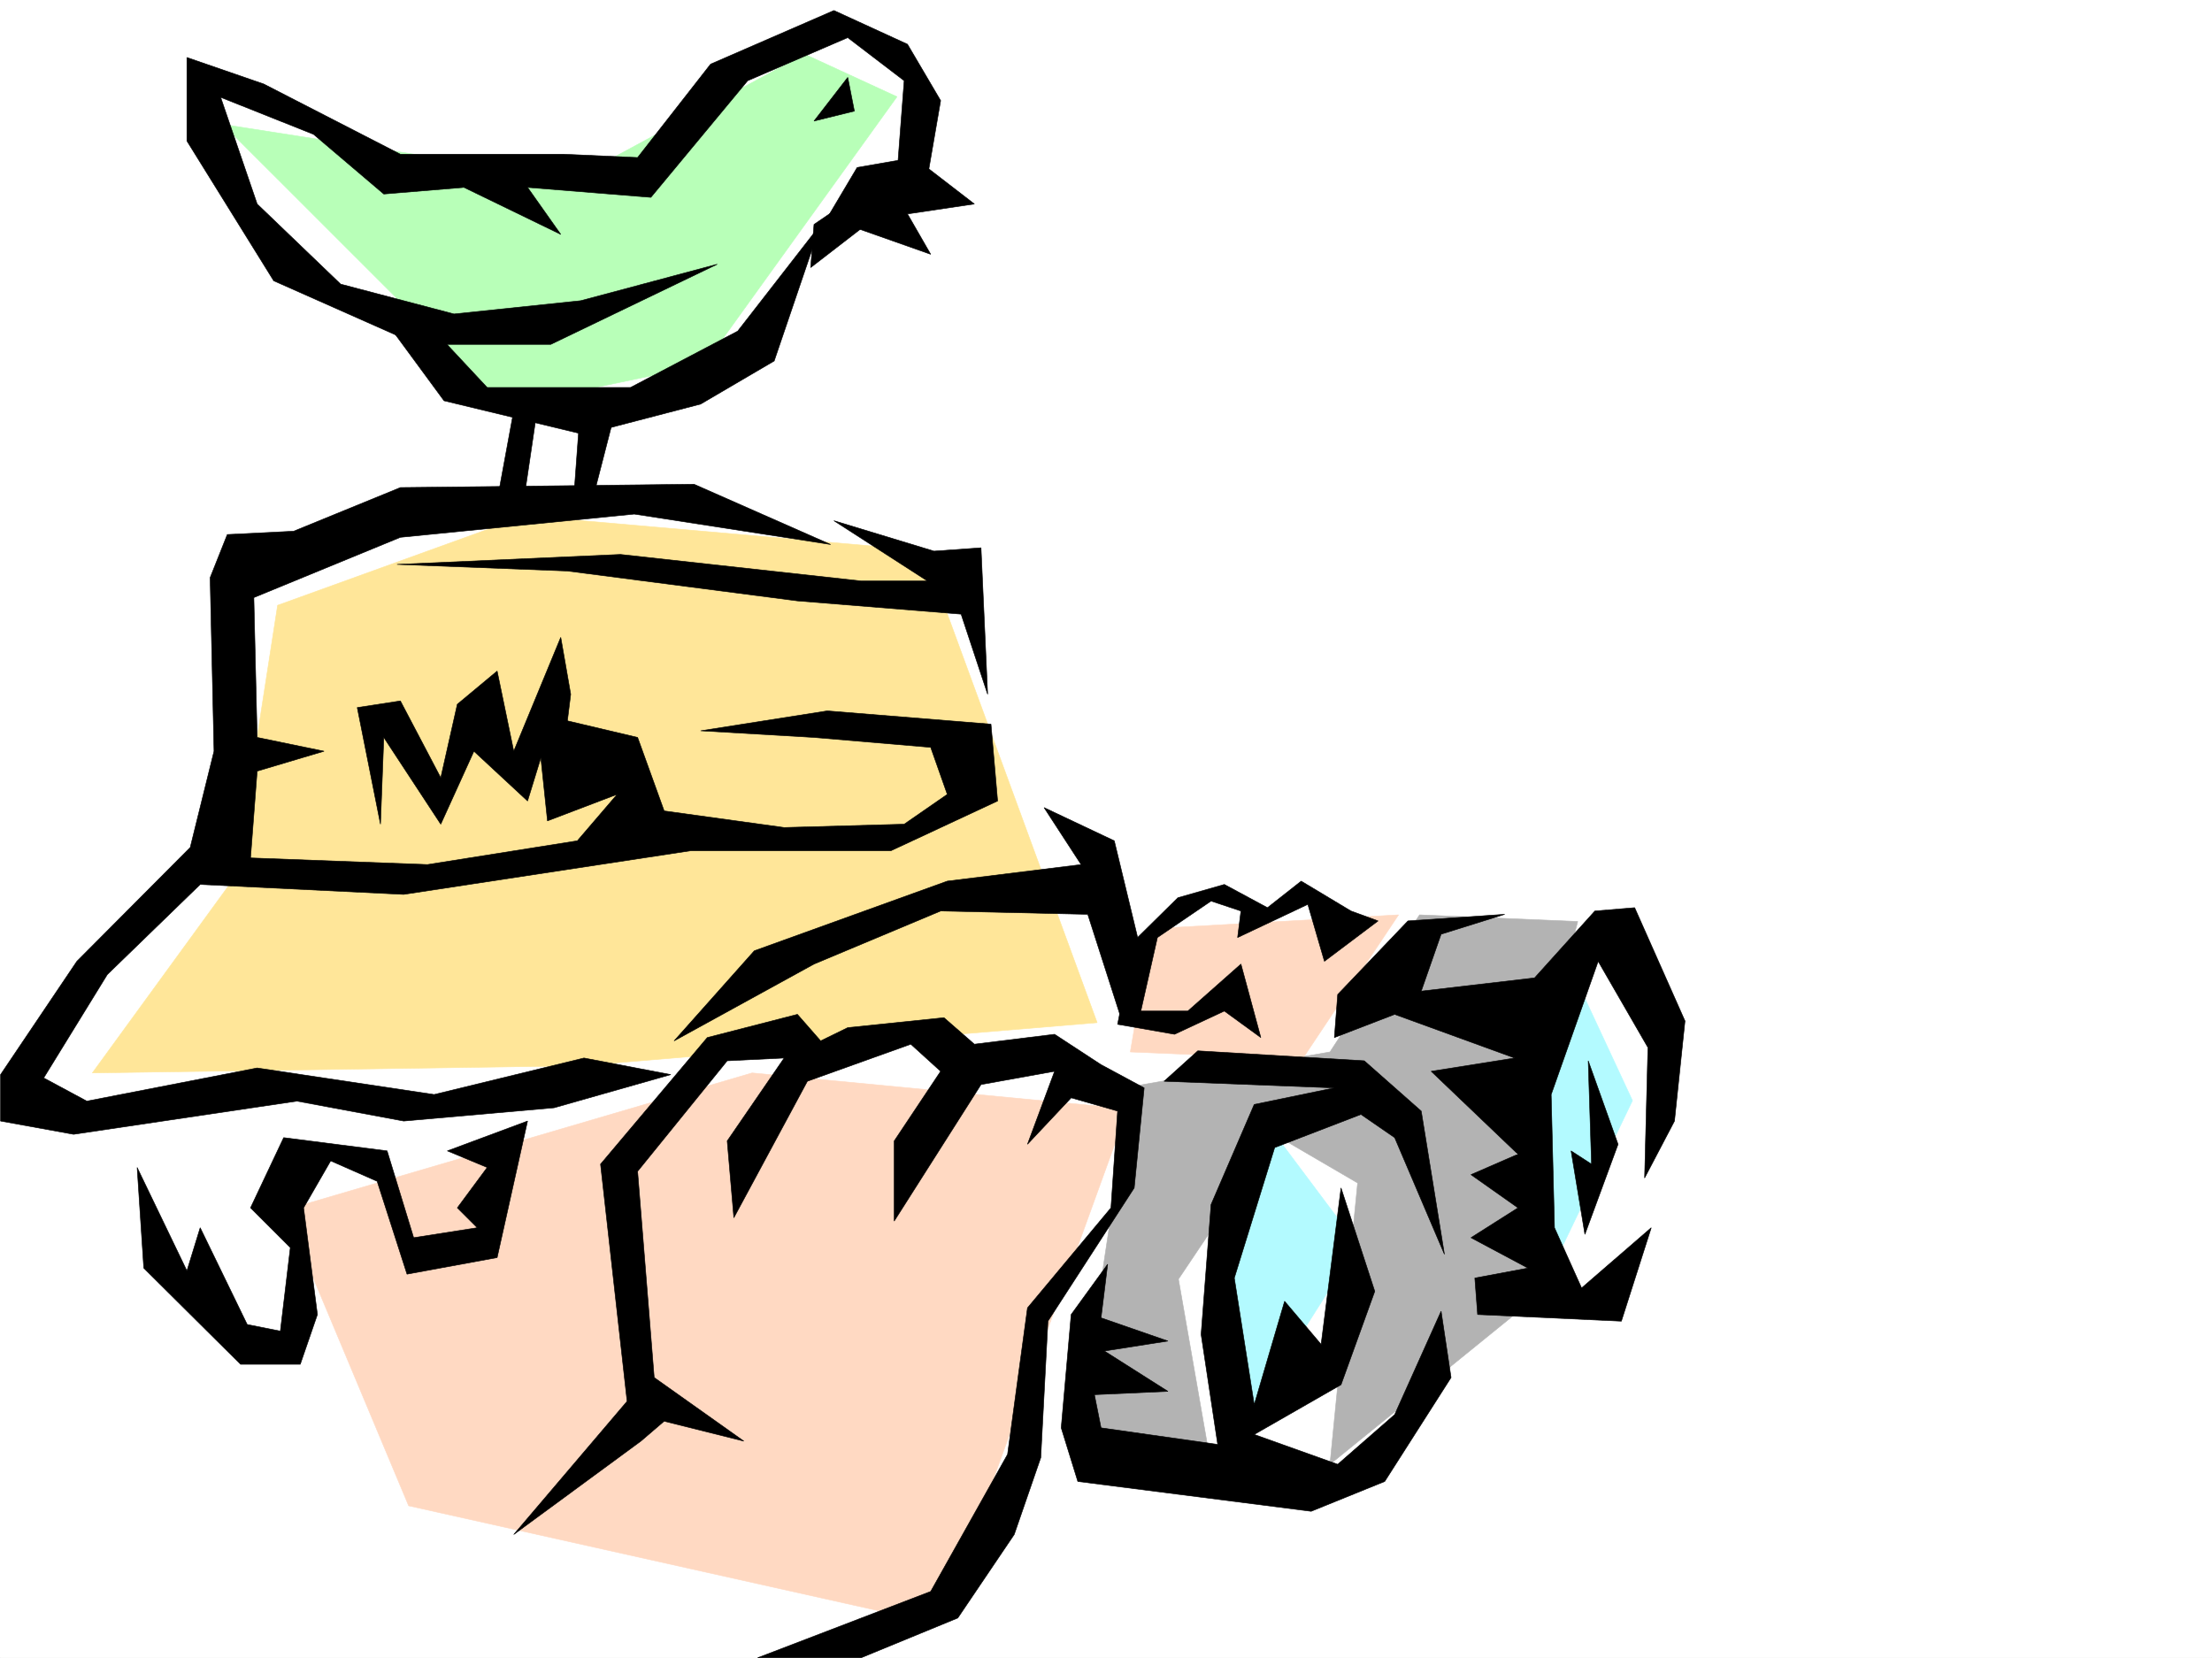
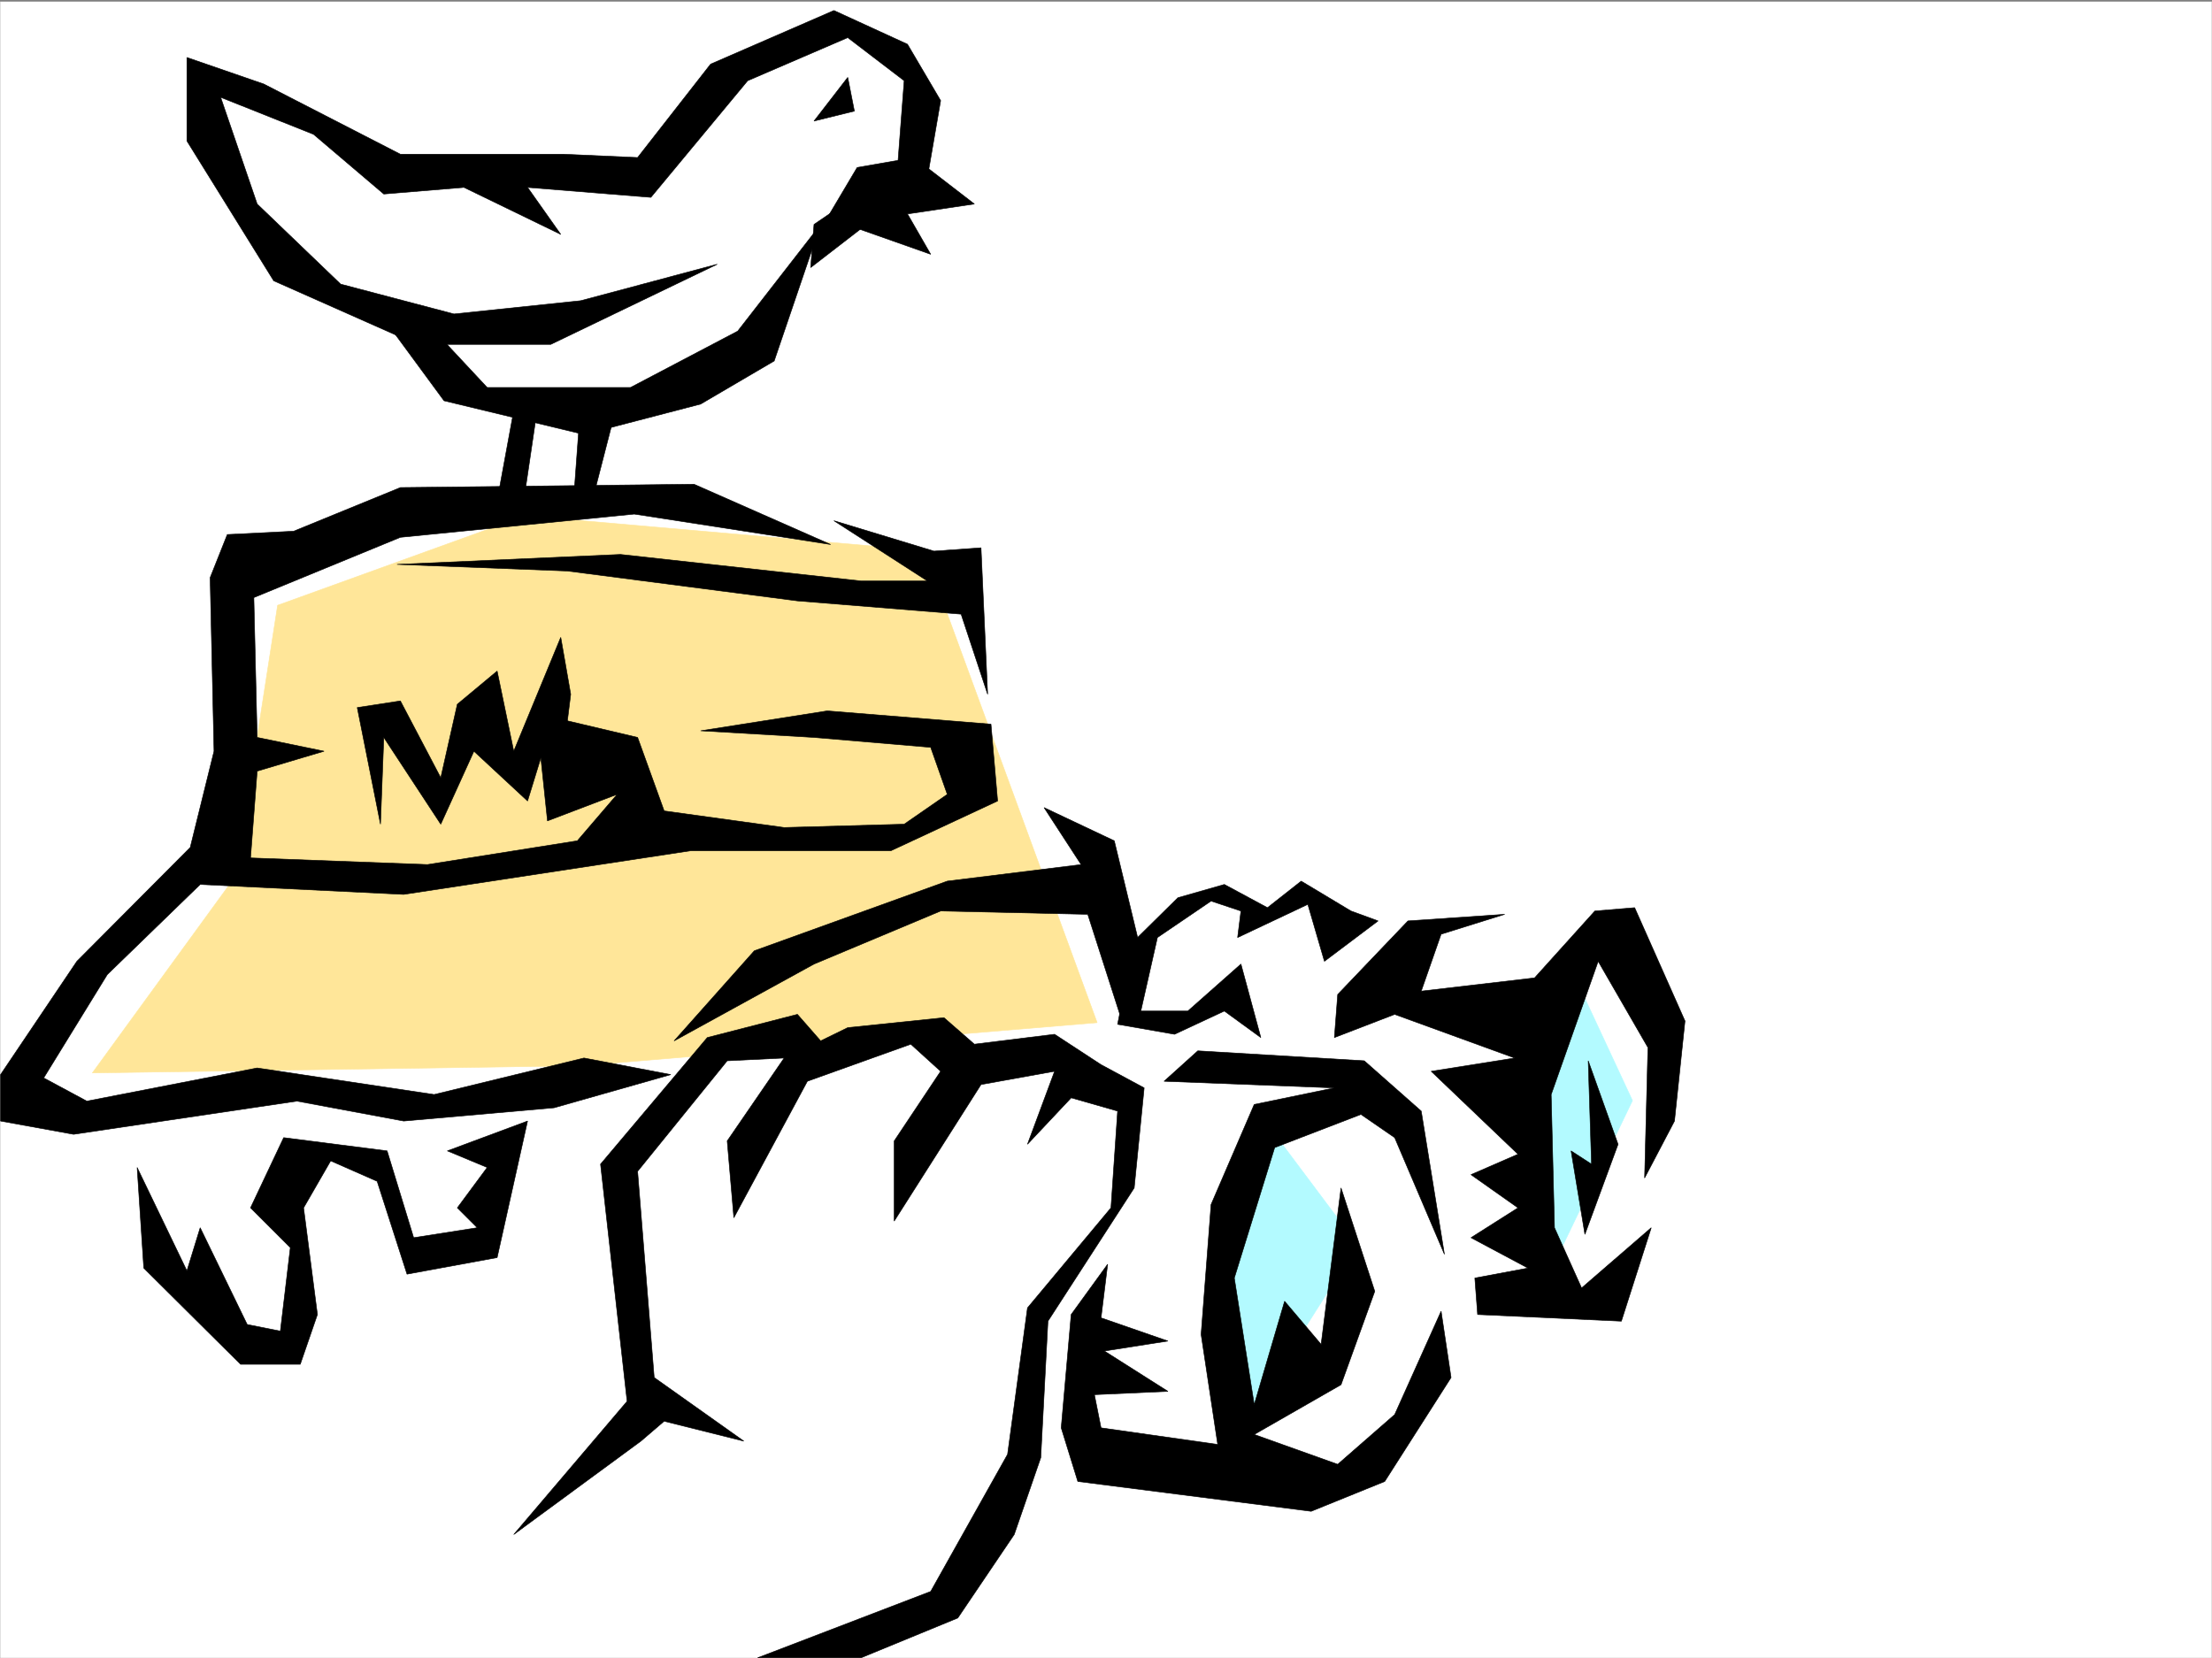
<svg xmlns="http://www.w3.org/2000/svg" width="2997.016" height="2246.668">
  <rect width="100%" height="100%" fill="#808080" stroke="none" />
  <defs>
    <clipPath id="a">
      <path d="M0 0h2997v2244.137H0Zm0 0" />
    </clipPath>
  </defs>
-   <path fill="#fff" d="M0 2246.297h2997.016V0H0Zm0 0" />
  <g clip-path="url(#a)" transform="translate(0 2.16)">
    <path fill="#fff" fill-rule="evenodd" stroke="#fff" stroke-linecap="square" stroke-linejoin="bevel" stroke-miterlimit="10" stroke-width=".743" d="M.742 2244.137h2995.531V-2.16H.743Zm0 0" />
  </g>
-   <path fill="#fff" fill-rule="evenodd" stroke="#fff" stroke-linecap="square" stroke-linejoin="bevel" stroke-miterlimit="10" stroke-width=".743" d="m1045.223 447.89 98.883-166.995 103.417-40.47-13.488-126.566-107.918-80.898L990.52 91.375 864.656 222.441h-370.16l-49.422-44.925-194.09-77.145 50.203 104.121 71.946 148.309 171.57 95.09 125.863 98.882H873.61zM337.16 767.73l248.012-67.41 382.867-13.488 334.149 89.89 44.964 292.86 139.352 68.148 31.477 148.31 126.644-71.907 71.902 22.484 22.485-17.988 72.687 31.477 139.352-13.489 230.027 22.48 86.176 135.56-32.219 283.866-62.953 80.899-189.555 8.992-80.937 202.969-189.559 44.965L1491 2002.859l-98.883-35.933-978.515-238.942-26.98 103.344-76.442-31.437-99.625-107.88-58.457-184.98L16.5 1493.543l86.137-171.531 194.054-170.79zm0 0" />
-   <path fill="#b3b3b3" fill-rule="evenodd" stroke="#b3b3b3" stroke-linecap="square" stroke-linejoin="bevel" stroke-miterlimit="10" stroke-width=".743" d="m1923.328 1239.625 214.309 8.996-83.95 316.824 46.454 176.774-298.18 241.91 37.46-381.223-111.632-65.18-131.14 195.5 47.234 270.376-186.586-37.457 74.172-493.598 270.492-47.156zm0 0" />
  <path fill="#b3faff" fill-rule="evenodd" stroke="#b3faff" stroke-linecap="square" stroke-linejoin="bevel" stroke-miterlimit="10" stroke-width=".743" d="m1727.79 1537.727 111.632 149.046-176.813 279.372-9.773-242.657zm418.839-186.508 65.18 140.054-120.625 250.946-9.774-232.957zm0 0" />
-   <path fill="#ffd9c2" fill-rule="evenodd" stroke="#ffd9c2" stroke-linecap="square" stroke-linejoin="bevel" stroke-miterlimit="10" stroke-width=".743" d="M553.695 2040.316 385.88 1639.582l633.105-185.766 508.73 48.72-253.25 698.796zm1006.239-781.961 334.93-18.73-130.36 195.5-233.035-9.734zm0 0" />
-   <path fill="#b8ffb8" fill-rule="evenodd" stroke="#b8ffb8" stroke-linecap="square" stroke-linejoin="bevel" stroke-miterlimit="10" stroke-width=".743" d="m301.93 168.52 382.125 382.007 269.75-56.187 261.5-363.277-125.157-57.672-313.152 169.304Zm0 0" />
  <path fill="#ffe699" fill-rule="evenodd" stroke="#ffe699" stroke-linecap="square" stroke-linejoin="bevel" stroke-miterlimit="10" stroke-width=".743" d="m125.121 1453.816 194.05-266.62 56.97-367.036 335.636-121.324 540.243 47.191 234.484 639.637-699.774 58.418zm0 0" />
  <path fill-rule="evenodd" stroke="#000" stroke-linecap="square" stroke-linejoin="bevel" stroke-miterlimit="10" stroke-width=".743" d="m1491.781 1442.594-62.949-41.172-108.66 13.45-41.211-35.93-130.36 13.488-36.714 17.945-31.477-35.934-122.11 31.438-144.628 171.531 35.973 321.324-153.586 180.528 172.312-126.57 31.477-26.977 107.914 26.976-121.403-86.136-22.484-279.406 121.406-149.793 77.145-3.754-77.145 112.375 8.992 104.082 99.63-184.98 140.132-50.208 40.43 36.715-62.914 94.39v108.579l117.613-184.98 99.668-17.99-36.715 98.888 59.195-62.953 62.915 17.988-8.993 131.101-113.117 135.559-26.98 198.473-104.16 185.761-234.485 89.895h140.094l131.105-53.922 76.438-113.113 35.973-104.125 9.738-184.98 116.867-180.528 13.492-135.559zM185.805 1581.906l8.992 136.344 131.14 130.32h80.899l23.227-67.41-18.731-144.55 36.715-63.696 62.95 27.723 40.468 125.824 122.11-22.445 41.21-185.02-108.656 40.43 53.957 22.48-40.469 54.703 26.98 26.938-86.136 13.492-35.973-117.613-140.136-17.946-44.926 95.13 53.922 53.917-13.493 113.078-44.925-8.953-63.692-131.105-17.988 58.418zm0 0" />
  <path fill-rule="evenodd" stroke="#000" stroke-linecap="square" stroke-linejoin="bevel" stroke-miterlimit="10" stroke-width=".743" d="m257.746 1148.25-153.582 154.29L.742 1456.085v62.91l98.922 17.984 302.676-44.964 144.629 26.98 203.789-17.984 158.082-44.926-117.613-22.484-203.047 49.46-239.758-35.972-230.77 44.926-58.453-31.434 86.176-140.059 125.863-122.109 275.73 13.492 388.852-59.16h271.235l144.593-67.406-8.992-104.125-221.777-17.985-171.57 26.977 153.586 8.992 158.082 13.453 22.48 63.692-58.414 40.43-162.617 4.495-162.578-22.48-35.973-99.59-95.129-22.48 4.496-35.973-13.488-77.144-63.695 154.289-22.485-108.582-53.957 44.925-22.441 99.63-54.703-104.126-58.453 8.992 31.476 158.043 4.496-117.574 77.184 117.574 44.926-98.882 72.683 67.449 17.988-58.457 8.993 85.394 94.386-35.933-53.918 62.914-203.047 32.218-239.761-8.996 8.996-117.609 90.633-26.98-90.633-18.692-4.5-189.515 198.55-81.641 316.907-31.477 265.996 41.211-185.059-81.64-397.843 4.496-144.63 59.16-89.89 4.496-23.226 58.414 5.238 235.188zm0 0" />
  <path fill-rule="evenodd" stroke="#000" stroke-linecap="square" stroke-linejoin="bevel" stroke-miterlimit="10" stroke-width=".743" d="m1129.871 705.559 135.602 41.21 63.691-4.496 8.996 198.473-35.973-108.582-221.777-17.984-311.664-40.469-230.77-8.953 302.672-13.492 325.938 35.933h89.934zm678.074 768.511-108.62 22.442-58.454 135.601-13.488 175.989 22.48 149.09-158.082-22.485-8.992-44.965 99.629-4.496-86.14-54.664 86.14-13.488-90.637-31.438 8.953-72.644-49.422 68.148-13.488 153.547 22.485 72.648 316.16 40.43 99.668-40.43 89.89-140.8-13.492-89.89-62.91 140.058-77.184 67.406-113.117-40.43 117.613-67.406 45.708-126.605-45.707-140.06-26.981 211.962-49.46-58.414-41.173 140.055-26.976-171.532 54.699-176.73 116.871-44.965 45.707 31.477 67.406 158.039-31.433-194.012-77.184-68.152-225.531-13.489-45.707 41.211zm0 0" />
  <path fill-rule="evenodd" stroke="#000" stroke-linecap="square" stroke-linejoin="bevel" stroke-miterlimit="10" stroke-width=".743" d="m1812.441 1347.465 95.168-99.629 131.106-8.953-86.18 26.941-26.937 77.145 153.582-17.95 81.683-90.632 53.918-4.496 68.192 153.546-14.235 135.56-40.468 77.144 4.496-176.77-67.407-116.832-63.695 180.524 4.496 180.484 36.715 81.644 94.387-81.644-40.469 126.61L2002 1781.16l-3.754-49.46 71.942-13.45-77.184-41.21 63.695-40.43-63.695-44.965 63.695-27.723-117.613-112.336 113.117-17.984-162.578-59.16-81.68 31.437zm0 0" />
  <path fill-rule="evenodd" stroke="#000" stroke-linecap="square" stroke-linejoin="bevel" stroke-miterlimit="10" stroke-width=".743" d="m2151.867 1437.355 40.43 113.118-44.926 122.07-18.726-113.117 27.718 17.984zm-1238.531-26.98 108.66-122.07 261.461-94.387 181.348-22.442-50.207-77.183 95.132 44.965 35.973 149.047-26.98 90.636-44.926-140.058-199.332-4.496-171.57 71.906zm58.457-1052.336L746.262 466.621H564.957l-194.094-86.14L253.25 191.003V77.887l104.164 35.972 185.059 95.13H764.25l99.625 4.495L962.797 86.88l167.074-72.645 99.668 45.707 44.926 76.364-17.945 104.12-158.122 122.11 4.496-58.453 113.157-77.145 8.992-117.574-76.441-58.414-135.598 58.414-131.14 158.043-167.079-13.492 44.969 63.656-131.145-63.656-108.617 8.996-95.172-80.898-125.863-50.168 49.465 144.554L461.535 384.98l153.586 40.465 171.61-17.984zm0 0" />
  <path fill-rule="evenodd" stroke="#000" stroke-linecap="square" stroke-linejoin="bevel" stroke-miterlimit="10" stroke-width=".743" d="m528.984 444.176 72.649 98.844 189.594 45.71 158.082-41.214 99.629-58.414 62.949-185.02-112.375 144.59-145.371 76.402H660.086l-62.91-67.41zm0 0" />
  <path fill-rule="evenodd" stroke="#000" stroke-linecap="square" stroke-linejoin="bevel" stroke-miterlimit="10" stroke-width=".743" d="m696.059 556.512-22.485 122.11h35.973l18.73-126.606zm90.671-8.996-8.992 122.109h26.98l31.434-122.11zm334.149-252.387 40.469-68.192 77.183-13.453 81.64 62.914-90.632 13.489 31.438 54.664zm-17.984-131.106 54.699-13.488-8.992-45.668zm727.531 1070.364-67.445-40.469-45.708 35.973-58.418-31.477-62.949 17.988-59.199 58.414-22.48 113.118 77.183 13.488 67.445-31.477 49.422 35.934-26.937-99.586-71.945 63.652h-63.692l22.48-99.625 72.688-49.422 40.469 13.489-4.496 35.933 95.129-44.925 22.484 77.144 72.684-54.703zm0 0" />
</svg>